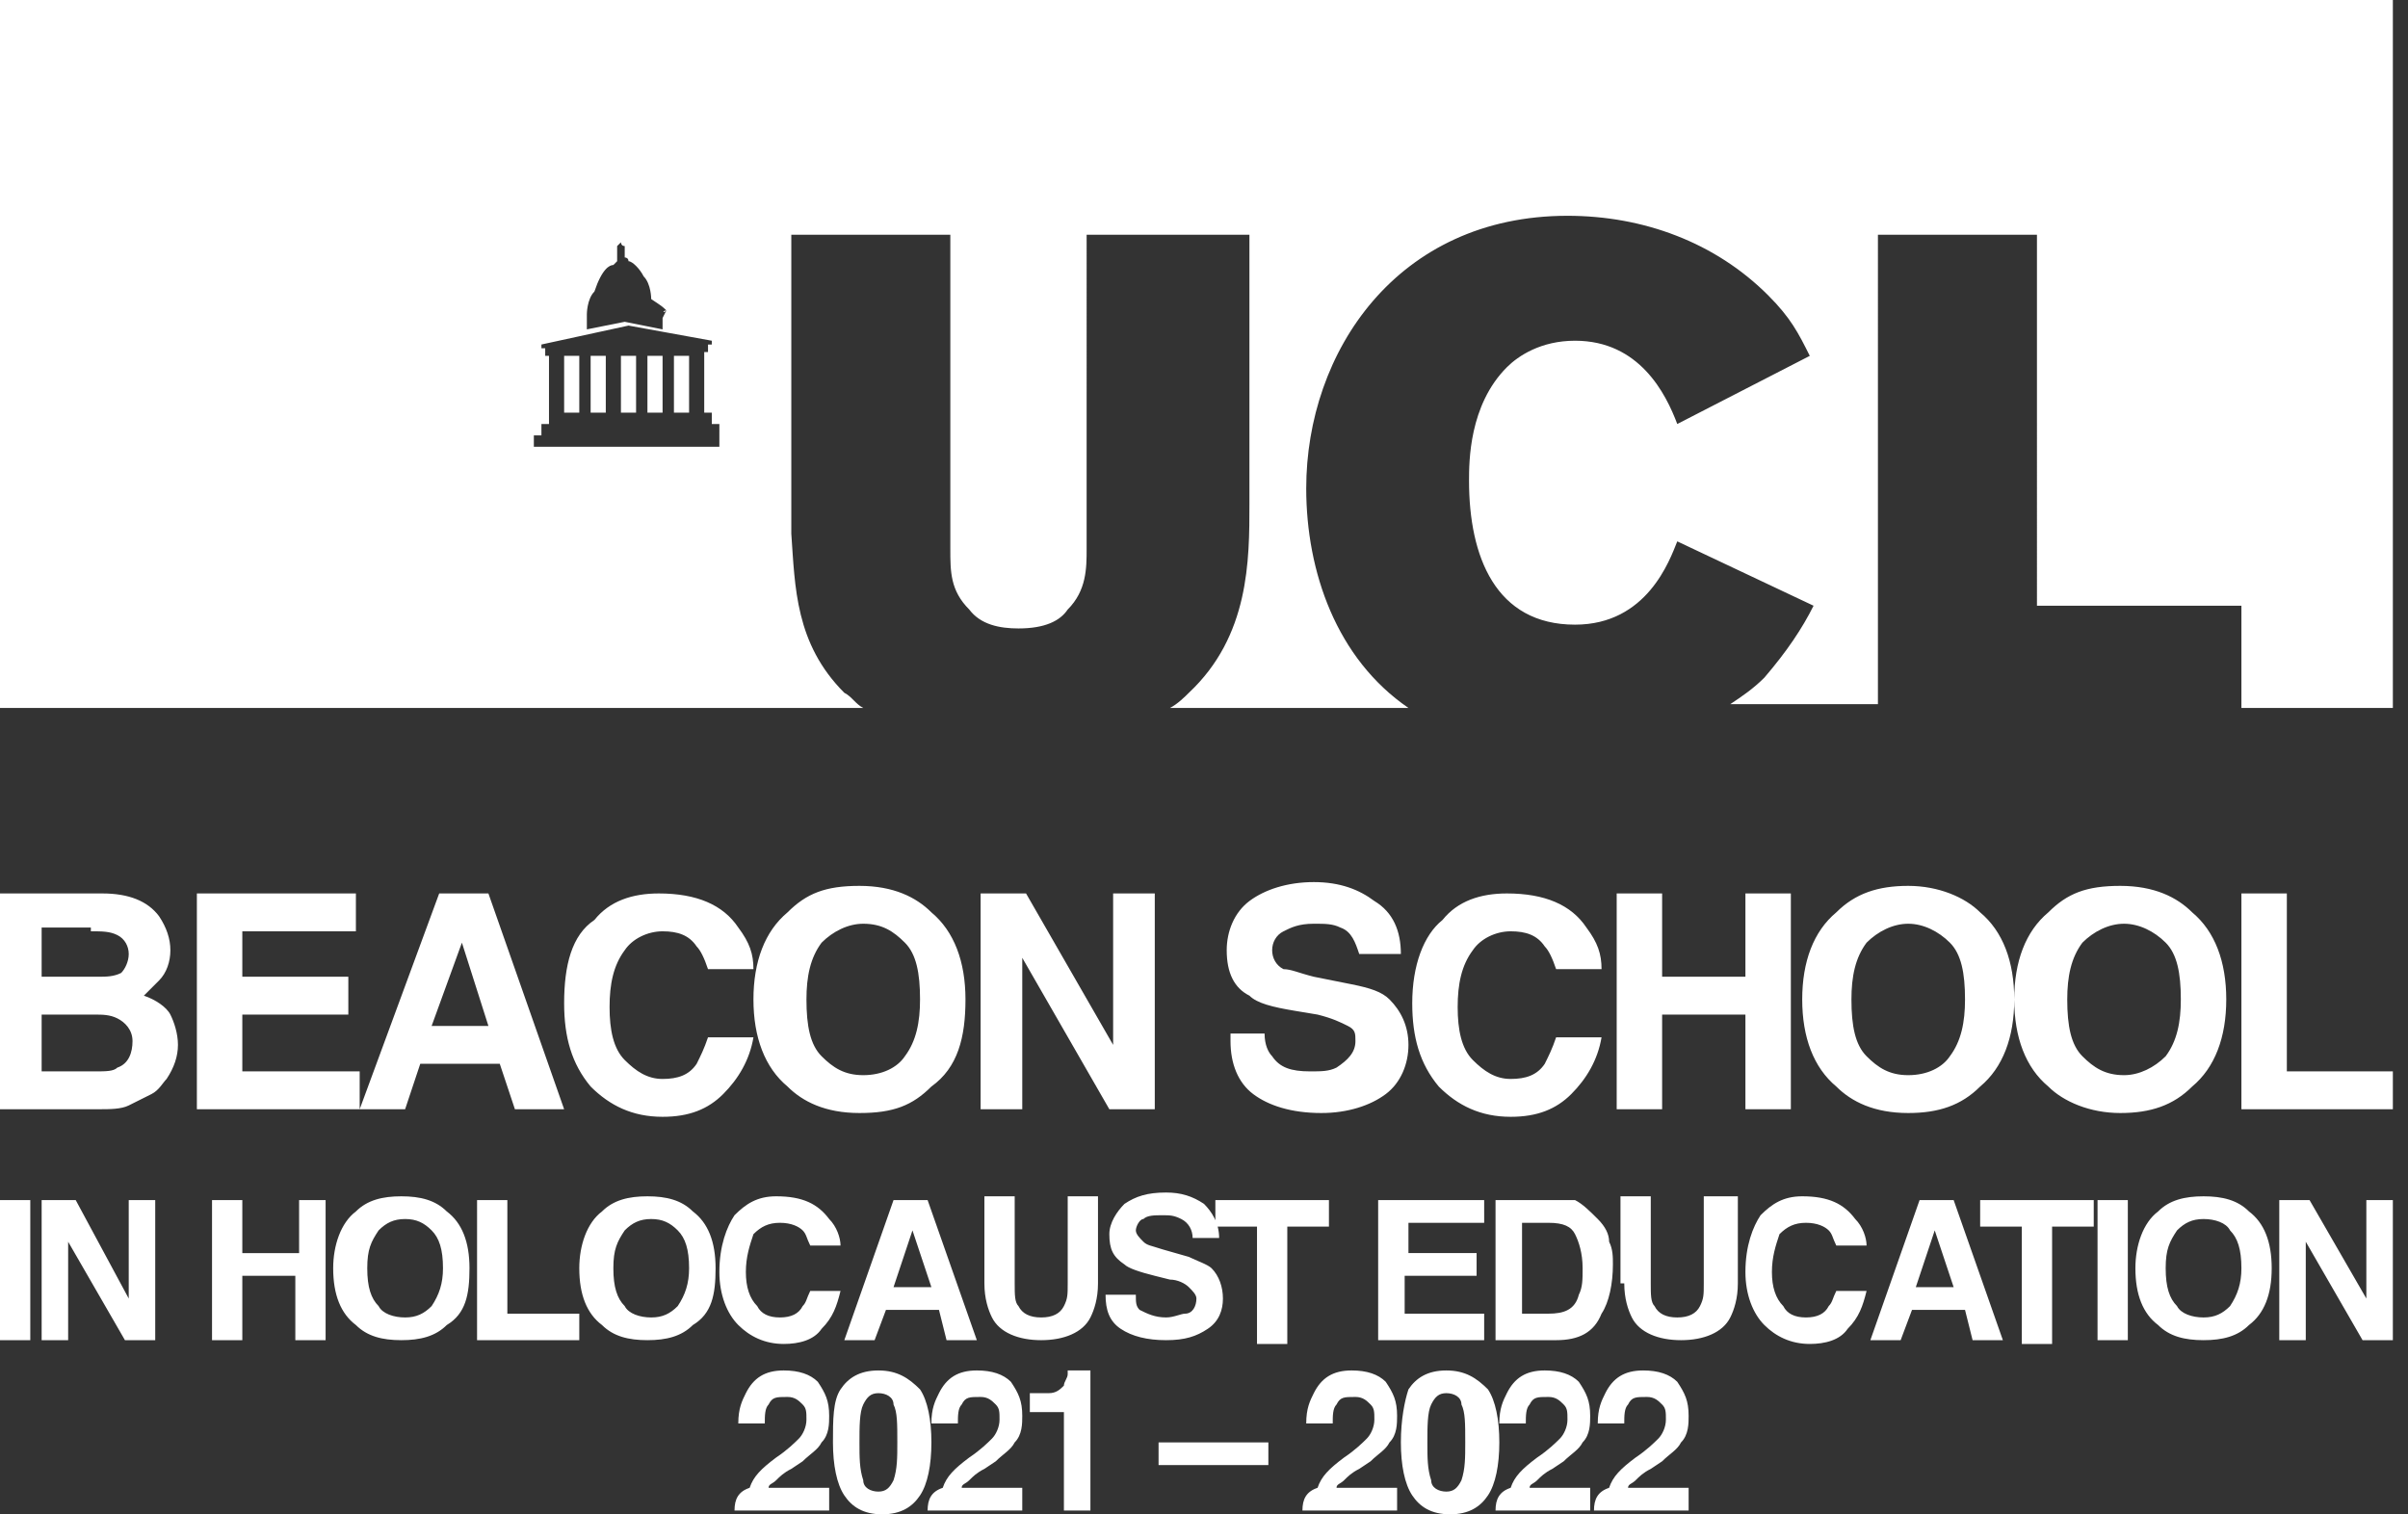
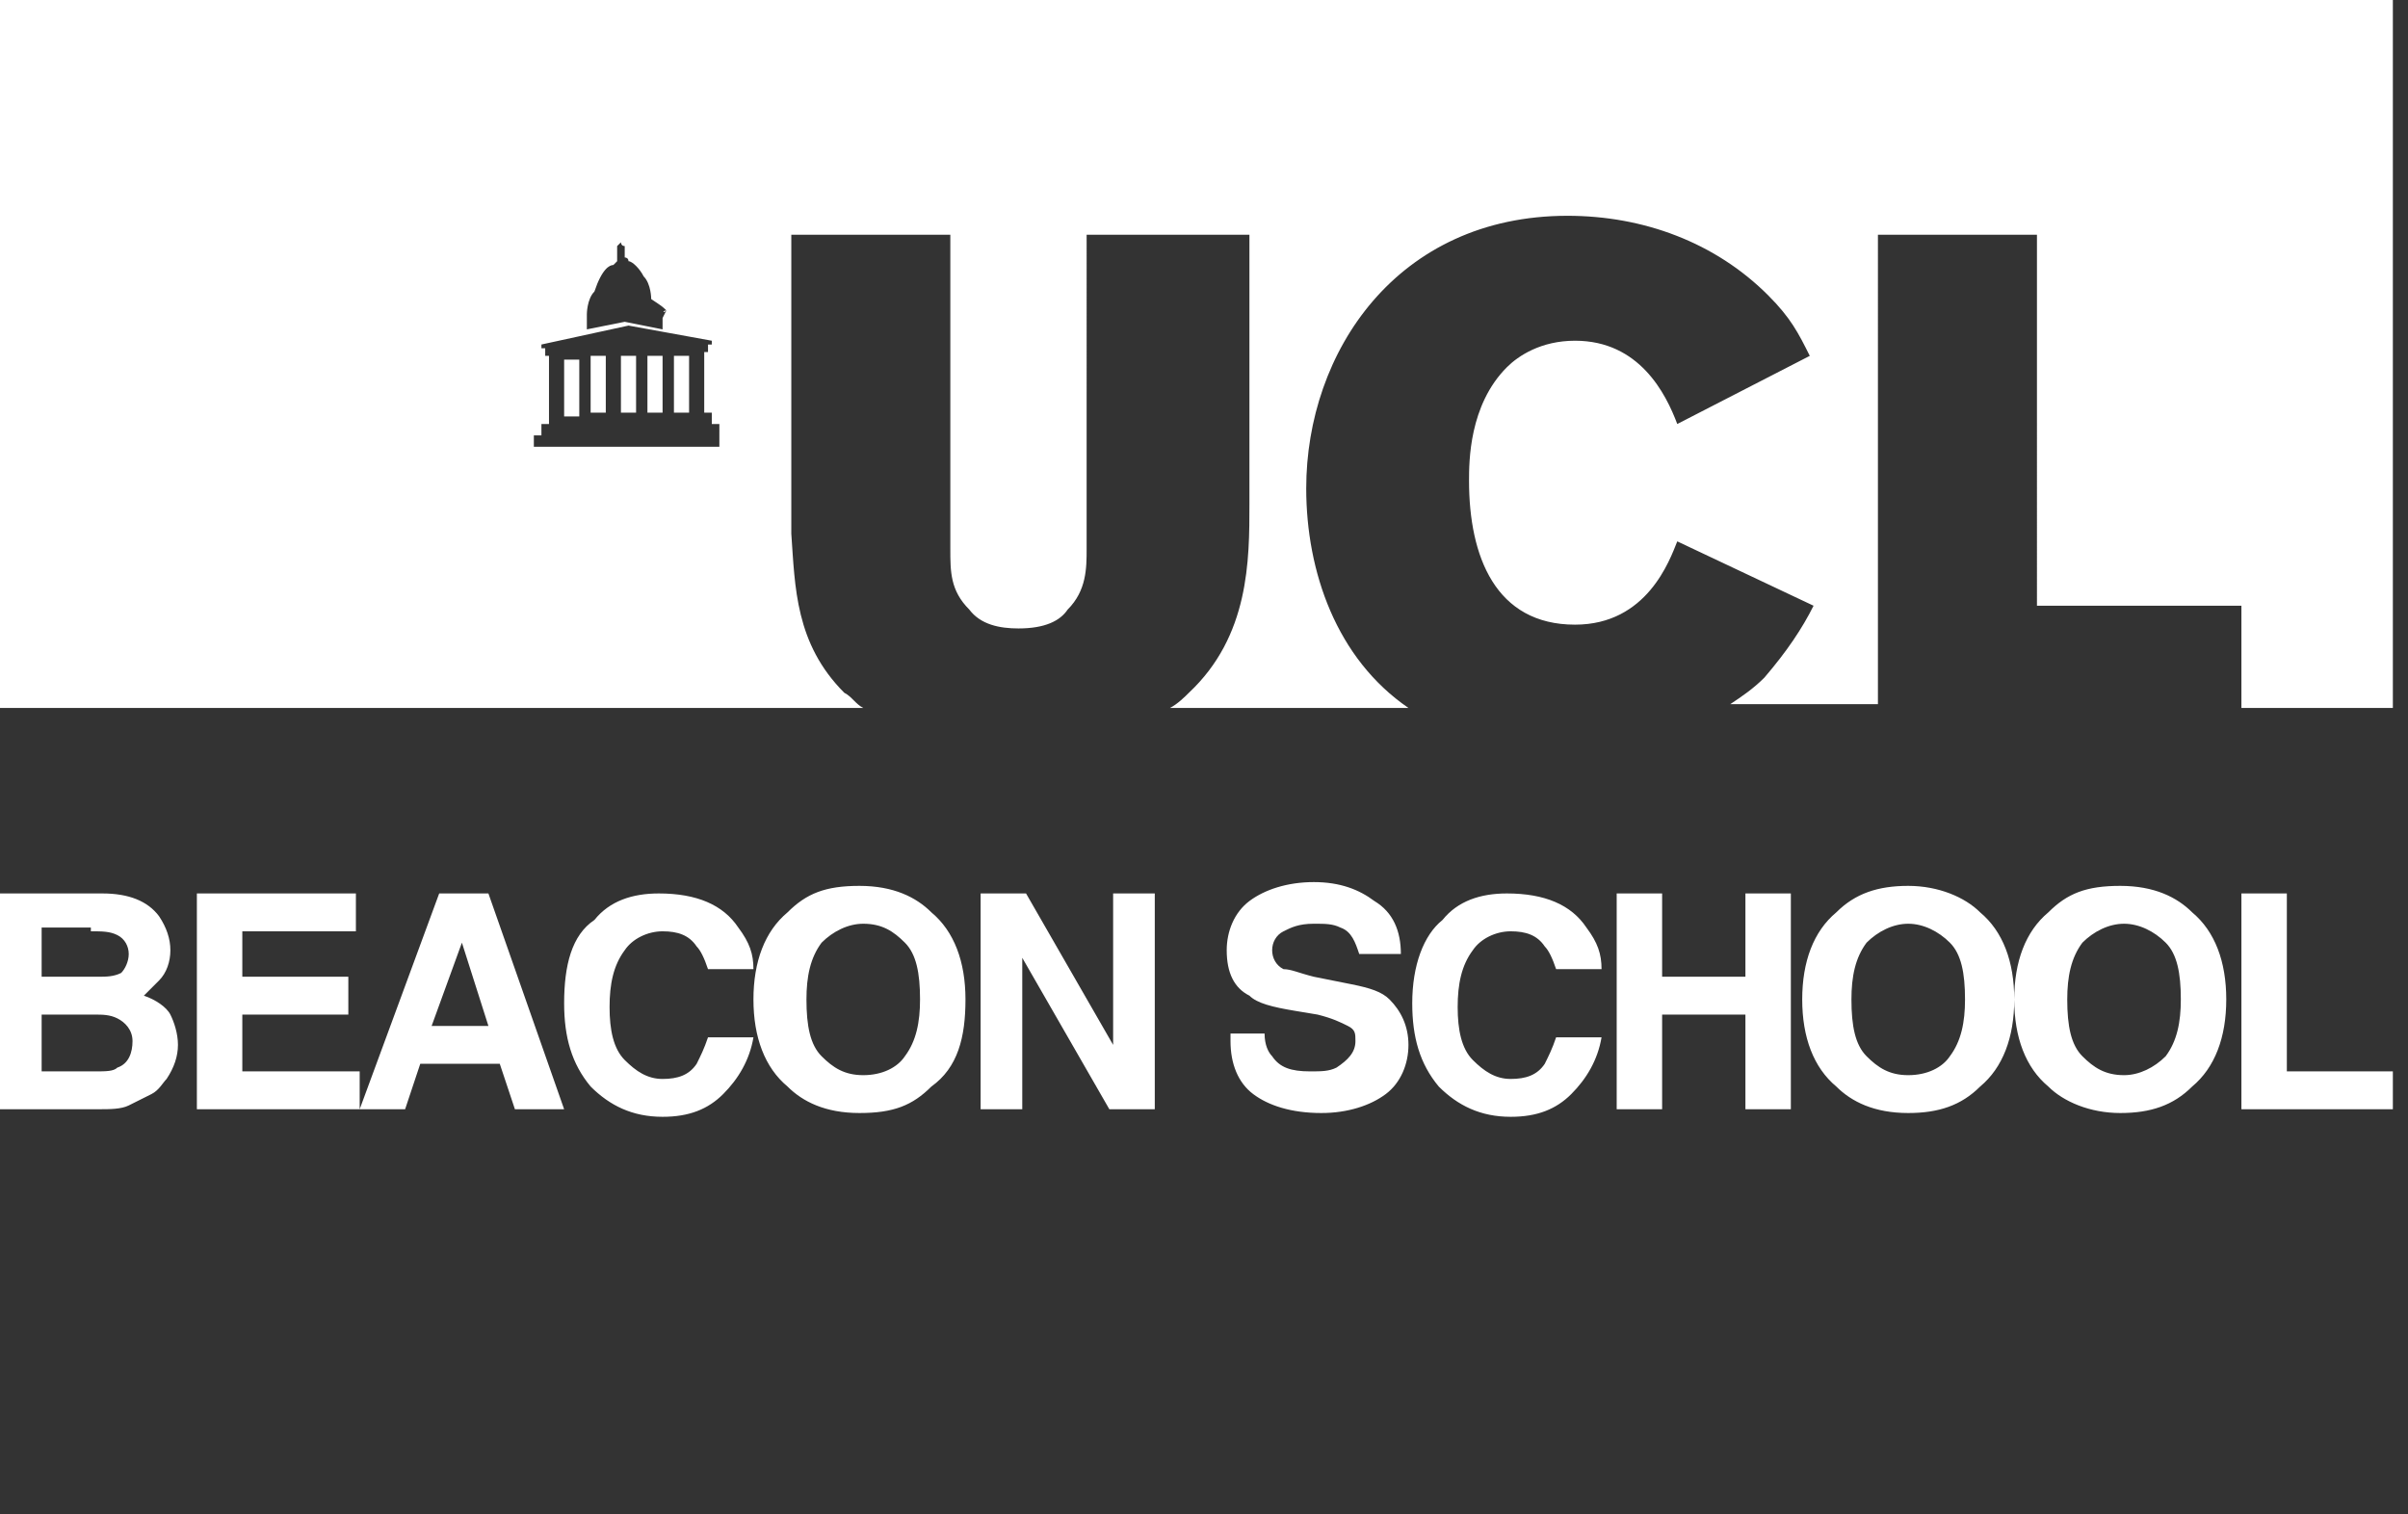
<svg xmlns="http://www.w3.org/2000/svg" xmlns:xlink="http://www.w3.org/1999/xlink" version="1.1" id="Layer_1" x="0px" y="0px" viewBox="0 0 63.6 40" style="enable-background:new 0 0 63.6 40;" xml:space="preserve">
  <rect x="0" y="0" width="63.6" height="40" fill="#333333" stroke="none" />
  <style type="text/css">
	.st0{clip-path:url(#SVGID_2_);fill:#FFFFFF;}
</style>
  <g>
    <defs>
      <rect id="SVGID_1_" width="63.2" height="40" />
    </defs>
    <clipPath id="SVGID_2_">
      <use xlink:href="#SVGID_1_" style="overflow:visible;" />
    </clipPath>
-     <path class="st0" d="M42.1,39.9h2.5v-0.6H43c0-0.1,0.1-0.1,0.2-0.2c0.1-0.1,0.2-0.2,0.4-0.3l0.3-0.2c0.2-0.2,0.4-0.3,0.5-0.5   c0.2-0.2,0.2-0.5,0.2-0.7c0-0.4-0.1-0.6-0.3-0.9c-0.2-0.2-0.5-0.3-0.9-0.3c-0.5,0-0.8,0.2-1,0.6c-0.1,0.2-0.2,0.4-0.2,0.8h0.7   c0-0.2,0-0.4,0.1-0.5c0.1-0.2,0.2-0.2,0.5-0.2c0.2,0,0.3,0.1,0.4,0.2c0.1,0.1,0.1,0.2,0.1,0.4c0,0.2-0.1,0.4-0.2,0.5   c-0.1,0.1-0.3,0.3-0.6,0.5c-0.4,0.3-0.6,0.5-0.7,0.8C42.2,39.4,42.1,39.6,42.1,39.9 M39.5,39.9h2.5v-0.6h-1.6   c0-0.1,0.1-0.1,0.2-0.2c0.1-0.1,0.2-0.2,0.4-0.3l0.3-0.2c0.2-0.2,0.4-0.3,0.5-0.5c0.2-0.2,0.2-0.5,0.2-0.7c0-0.4-0.1-0.6-0.3-0.9   c-0.2-0.2-0.5-0.3-0.9-0.3c-0.5,0-0.8,0.2-1,0.6c-0.1,0.2-0.2,0.4-0.2,0.8h0.7c0-0.2,0-0.4,0.1-0.5c0.1-0.2,0.2-0.2,0.5-0.2   c0.2,0,0.3,0.1,0.4,0.2c0.1,0.1,0.1,0.2,0.1,0.4c0,0.2-0.1,0.4-0.2,0.5c-0.1,0.1-0.3,0.3-0.6,0.5c-0.4,0.3-0.6,0.5-0.7,0.8   C39.6,39.4,39.5,39.6,39.5,39.9 M38.2,36.2c-0.5,0-0.8,0.2-1,0.5C37.1,37,37,37.5,37,38.1c0,0.6,0.1,1.1,0.3,1.4   c0.2,0.3,0.5,0.5,1,0.5c0.5,0,0.8-0.2,1-0.5c0.2-0.3,0.3-0.8,0.3-1.4c0-0.6-0.1-1.1-0.3-1.4C39,36.4,38.7,36.2,38.2,36.2    M37.7,38.1c0-0.4,0-0.8,0.1-1c0.1-0.2,0.2-0.3,0.4-0.3c0.2,0,0.4,0.1,0.4,0.3c0.1,0.2,0.1,0.5,0.1,1c0,0.4,0,0.7-0.1,1   c-0.1,0.2-0.2,0.3-0.4,0.3c-0.2,0-0.4-0.1-0.4-0.3C37.7,38.8,37.7,38.5,37.7,38.1 M34.4,39.9h2.5v-0.6h-1.6c0-0.1,0.1-0.1,0.2-0.2   c0.1-0.1,0.2-0.2,0.4-0.3l0.3-0.2c0.2-0.2,0.4-0.3,0.5-0.5c0.2-0.2,0.2-0.5,0.2-0.7c0-0.4-0.1-0.6-0.3-0.9   c-0.2-0.2-0.5-0.3-0.9-0.3c-0.5,0-0.8,0.2-1,0.6c-0.1,0.2-0.2,0.4-0.2,0.8h0.7c0-0.2,0-0.4,0.1-0.5c0.1-0.2,0.2-0.2,0.5-0.2   c0.2,0,0.3,0.1,0.4,0.2c0.1,0.1,0.1,0.2,0.1,0.4c0,0.2-0.1,0.4-0.2,0.5c-0.1,0.1-0.3,0.3-0.6,0.5c-0.4,0.3-0.6,0.5-0.7,0.8   C34.5,39.4,34.4,39.6,34.4,39.9 M30.6,38.7h2.9v-0.6h-2.9V38.7z M28.1,37.4v2.5h0.7v-3.7h-0.6c0,0,0,0.1,0,0.1   c0,0.1-0.1,0.2-0.1,0.3c-0.1,0.1-0.2,0.2-0.4,0.2c-0.1,0-0.3,0-0.5,0v0.5H28.1z M24.5,39.9H27v-0.6h-1.6c0-0.1,0.1-0.1,0.2-0.2   c0.1-0.1,0.2-0.2,0.4-0.3l0.3-0.2c0.2-0.2,0.4-0.3,0.5-0.5c0.2-0.2,0.2-0.5,0.2-0.7c0-0.4-0.1-0.6-0.3-0.9   c-0.2-0.2-0.5-0.3-0.9-0.3c-0.5,0-0.8,0.2-1,0.6c-0.1,0.2-0.2,0.4-0.2,0.8h0.7c0-0.2,0-0.4,0.1-0.5c0.1-0.2,0.2-0.2,0.5-0.2   c0.2,0,0.3,0.1,0.4,0.2c0.1,0.1,0.1,0.2,0.1,0.4c0,0.2-0.1,0.4-0.2,0.5c-0.1,0.1-0.3,0.3-0.6,0.5c-0.4,0.3-0.6,0.5-0.7,0.8   C24.6,39.4,24.5,39.6,24.5,39.9 M23.2,36.2c-0.5,0-0.8,0.2-1,0.5C22,37,22,37.5,22,38.1c0,0.6,0.1,1.1,0.3,1.4   c0.2,0.3,0.5,0.5,1,0.5c0.5,0,0.8-0.2,1-0.5c0.2-0.3,0.3-0.8,0.3-1.4c0-0.6-0.1-1.1-0.3-1.4C24,36.4,23.7,36.2,23.2,36.2    M22.7,38.1c0-0.4,0-0.8,0.1-1c0.1-0.2,0.2-0.3,0.4-0.3c0.2,0,0.4,0.1,0.4,0.3c0.1,0.2,0.1,0.5,0.1,1c0,0.4,0,0.7-0.1,1   c-0.1,0.2-0.2,0.3-0.4,0.3c-0.2,0-0.4-0.1-0.4-0.3C22.7,38.8,22.7,38.5,22.7,38.1 M19.4,39.9h2.5v-0.6h-1.6c0-0.1,0.1-0.1,0.2-0.2   c0.1-0.1,0.2-0.2,0.4-0.3l0.3-0.2c0.2-0.2,0.4-0.3,0.5-0.5c0.2-0.2,0.2-0.5,0.2-0.7c0-0.4-0.1-0.6-0.3-0.9   c-0.2-0.2-0.5-0.3-0.9-0.3c-0.5,0-0.8,0.2-1,0.6c-0.1,0.2-0.2,0.4-0.2,0.8h0.7c0-0.2,0-0.4,0.1-0.5c0.1-0.2,0.2-0.2,0.5-0.2   c0.2,0,0.3,0.1,0.4,0.2c0.1,0.1,0.1,0.2,0.1,0.4c0,0.2-0.1,0.4-0.2,0.5c-0.1,0.1-0.3,0.3-0.6,0.5c-0.4,0.3-0.6,0.5-0.7,0.8   C19.5,39.4,19.4,39.6,19.4,39.9" />
-     <path class="st0" d="M60.2,35.4h0.7v-2.6l1.5,2.6h0.8v-3.7h-0.7v2.6L61,31.7h-0.8V35.4z M60,33.5c0-0.7-0.2-1.2-0.6-1.5   c-0.3-0.3-0.7-0.4-1.2-0.4c-0.5,0-0.9,0.1-1.2,0.4c-0.4,0.3-0.6,0.9-0.6,1.5c0,0.7,0.2,1.2,0.6,1.5c0.3,0.3,0.7,0.4,1.2,0.4   c0.5,0,0.9-0.1,1.2-0.4C59.8,34.7,60,34.2,60,33.5 M58.2,34.8c-0.3,0-0.6-0.1-0.7-0.3c-0.2-0.2-0.3-0.5-0.3-1s0.1-0.7,0.3-1   c0.2-0.2,0.4-0.3,0.7-0.3c0.3,0,0.6,0.1,0.7,0.3c0.2,0.2,0.3,0.5,0.3,1c0,0.4-0.1,0.7-0.3,1C58.7,34.7,58.5,34.8,58.2,34.8    M56.2,31.7h-0.8v3.7h0.8V31.7z M52.3,31.7v0.7h1.1v3.1h0.8v-3.1h1.1v-0.7H52.3z M49.4,35.4h0.8l0.3-0.8h1.4l0.2,0.8h0.8l-1.3-3.7   h-0.9L49.4,35.4z M51.1,32.5l0.5,1.5h-1L51.1,32.5z M46.1,33.6c0,0.6,0.2,1.1,0.5,1.4c0.3,0.3,0.7,0.5,1.2,0.5c0.4,0,0.8-0.1,1-0.4   c0.3-0.3,0.4-0.6,0.5-1h-0.8c-0.1,0.2-0.1,0.3-0.2,0.4c-0.1,0.2-0.3,0.3-0.6,0.3c-0.3,0-0.5-0.1-0.6-0.3c-0.2-0.2-0.3-0.5-0.3-0.9   c0-0.4,0.1-0.7,0.2-1c0.2-0.2,0.4-0.3,0.7-0.3c0.3,0,0.5,0.1,0.6,0.2c0.1,0.1,0.1,0.2,0.2,0.4h0.8c0-0.2-0.1-0.5-0.3-0.7   c-0.3-0.4-0.7-0.6-1.4-0.6c-0.5,0-0.8,0.2-1.1,0.5C46.3,32.4,46.1,32.9,46.1,33.6 M42.9,33.9c0,0.4,0.1,0.7,0.2,0.9   c0.2,0.4,0.7,0.6,1.3,0.6c0.6,0,1.1-0.2,1.3-0.6c0.1-0.2,0.2-0.5,0.2-0.9v-2.3H45v2.3c0,0.3,0,0.4-0.1,0.6   c-0.1,0.2-0.3,0.3-0.6,0.3c-0.3,0-0.5-0.1-0.6-0.3c-0.1-0.1-0.1-0.3-0.1-0.6v-2.3h-0.8V33.9z M41.1,31.7h-1.6v3.7h1.6   c0.6,0,1-0.2,1.2-0.7c0.2-0.3,0.3-0.8,0.3-1.3c0-0.2,0-0.4-0.1-0.6c0-0.2-0.1-0.4-0.3-0.6c-0.2-0.2-0.4-0.4-0.6-0.5   C41.5,31.7,41.3,31.7,41.1,31.7 M40.9,32.3c0.4,0,0.6,0.1,0.7,0.3c0.1,0.2,0.2,0.5,0.2,0.9c0,0.3,0,0.5-0.1,0.7   c-0.1,0.4-0.4,0.5-0.8,0.5h-0.7v-2.4H40.9z M39.1,31.7h-2.7v3.7h2.8v-0.7h-2.1v-1H39v-0.6h-1.8v-0.8h2V31.7z M32.1,31.7v0.7h1.1   v3.1H34v-3.1h1.1v-0.7H32.1z M29.2,34.2c0,0.4,0.1,0.7,0.4,0.9c0.3,0.2,0.7,0.3,1.2,0.3c0.5,0,0.8-0.1,1.1-0.3   c0.3-0.2,0.4-0.5,0.4-0.8c0-0.3-0.1-0.6-0.3-0.8c-0.1-0.1-0.4-0.2-0.6-0.3l-0.7-0.2c-0.3-0.1-0.4-0.1-0.5-0.2   c-0.1-0.1-0.2-0.2-0.2-0.3c0-0.1,0.1-0.3,0.2-0.3c0.1-0.1,0.3-0.1,0.5-0.1c0.2,0,0.3,0,0.5,0.1c0.2,0.1,0.3,0.3,0.3,0.5h0.7   c0-0.4-0.2-0.7-0.4-0.9c-0.3-0.2-0.6-0.3-1-0.3c-0.5,0-0.8,0.1-1.1,0.3c-0.2,0.2-0.4,0.5-0.4,0.8c0,0.4,0.1,0.6,0.4,0.8   c0.1,0.1,0.4,0.2,0.8,0.3l0.4,0.1c0.2,0,0.4,0.1,0.5,0.2c0.1,0.1,0.2,0.2,0.2,0.3c0,0.2-0.1,0.4-0.3,0.4c-0.1,0-0.3,0.1-0.5,0.1   c-0.3,0-0.5-0.1-0.7-0.2c-0.1-0.1-0.1-0.2-0.1-0.4H29.2z M26,33.9c0,0.4,0.1,0.7,0.2,0.9c0.2,0.4,0.7,0.6,1.3,0.6   c0.6,0,1.1-0.2,1.3-0.6c0.1-0.2,0.2-0.5,0.2-0.9v-2.3h-0.8v2.3c0,0.3,0,0.4-0.1,0.6c-0.1,0.2-0.3,0.3-0.6,0.3   c-0.3,0-0.5-0.1-0.6-0.3c-0.1-0.1-0.1-0.3-0.1-0.6v-2.3H26V33.9z M22.3,35.4h0.8l0.3-0.8h1.4l0.2,0.8h0.8l-1.3-3.7h-0.9L22.3,35.4z    M24.1,32.5l0.5,1.5h-1L24.1,32.5z M19,33.6c0,0.6,0.2,1.1,0.5,1.4c0.3,0.3,0.7,0.5,1.2,0.5c0.4,0,0.8-0.1,1-0.4   c0.3-0.3,0.4-0.6,0.5-1h-0.8c-0.1,0.2-0.1,0.3-0.2,0.4c-0.1,0.2-0.3,0.3-0.6,0.3c-0.3,0-0.5-0.1-0.6-0.3c-0.2-0.2-0.3-0.5-0.3-0.9   c0-0.4,0.1-0.7,0.2-1c0.2-0.2,0.4-0.3,0.7-0.3c0.3,0,0.5,0.1,0.6,0.2c0.1,0.1,0.1,0.2,0.2,0.4h0.8c0-0.2-0.1-0.5-0.3-0.7   c-0.3-0.4-0.7-0.6-1.4-0.6c-0.5,0-0.8,0.2-1.1,0.5C19.2,32.4,19,32.9,19,33.6 M18.9,33.5c0-0.7-0.2-1.2-0.6-1.5   c-0.3-0.3-0.7-0.4-1.2-0.4c-0.5,0-0.9,0.1-1.2,0.4c-0.4,0.3-0.6,0.9-0.6,1.5c0,0.7,0.2,1.2,0.6,1.5c0.3,0.3,0.7,0.4,1.2,0.4   c0.5,0,0.9-0.1,1.2-0.4C18.8,34.7,18.9,34.2,18.9,33.5 M17.2,34.8c-0.3,0-0.6-0.1-0.7-0.3c-0.2-0.2-0.3-0.5-0.3-1s0.1-0.7,0.3-1   c0.2-0.2,0.4-0.3,0.7-0.3c0.3,0,0.5,0.1,0.7,0.3c0.2,0.2,0.3,0.5,0.3,1c0,0.4-0.1,0.7-0.3,1C17.7,34.7,17.5,34.8,17.2,34.8    M12.7,35.4h2.6v-0.7h-1.9v-3h-0.8V35.4z M12.4,33.5c0-0.7-0.2-1.2-0.6-1.5c-0.3-0.3-0.7-0.4-1.2-0.4c-0.5,0-0.9,0.1-1.2,0.4   c-0.4,0.3-0.6,0.9-0.6,1.5c0,0.7,0.2,1.2,0.6,1.5c0.3,0.3,0.7,0.4,1.2,0.4c0.5,0,0.9-0.1,1.2-0.4C12.3,34.7,12.4,34.2,12.4,33.5    M10.7,34.8c-0.3,0-0.6-0.1-0.7-0.3c-0.2-0.2-0.3-0.5-0.3-1s0.1-0.7,0.3-1c0.2-0.2,0.4-0.3,0.7-0.3s0.5,0.1,0.7,0.3   c0.2,0.2,0.3,0.5,0.3,1c0,0.4-0.1,0.7-0.3,1C11.2,34.7,11,34.8,10.7,34.8 M6.4,35.4v-1.7h1.4v1.7h0.8v-3.7H7.9v1.4H6.4v-1.4H5.6   v3.7H6.4z M1.1,35.4h0.7v-2.6l1.5,2.6h0.8v-3.7H3.4v2.6L2,31.7H1.1V35.4z M0.8,31.7H0v3.7h0.8V31.7z" />
    <path class="st0" d="M59.2,29.3h4v-1h-2.8v-4.7h-1.2V29.3z M58.8,26.4c0-1-0.3-1.8-0.9-2.3c-0.4-0.4-1-0.7-1.9-0.7   s-1.4,0.2-1.9,0.7c-0.6,0.5-0.9,1.3-0.9,2.3c0,1,0.3,1.8,0.9,2.3c0.4,0.4,1.1,0.7,1.9,0.7s1.4-0.2,1.9-0.7   C58.5,28.2,58.8,27.4,58.8,26.4 M56.1,28.4c-0.5,0-0.8-0.2-1.1-0.5c-0.3-0.3-0.4-0.8-0.4-1.5c0-0.6,0.1-1.1,0.4-1.5   c0.3-0.3,0.7-0.5,1.1-0.5s0.8,0.2,1.1,0.5c0.3,0.3,0.4,0.8,0.4,1.5c0,0.6-0.1,1.1-0.4,1.5C56.9,28.2,56.5,28.4,56.1,28.4    M53.2,26.4c0-1-0.3-1.8-0.9-2.3c-0.4-0.4-1.1-0.7-1.9-0.7c-0.8,0-1.4,0.2-1.9,0.7c-0.6,0.5-0.9,1.3-0.9,2.3c0,1,0.3,1.8,0.9,2.3   c0.4,0.4,1,0.7,1.9,0.7c0.8,0,1.4-0.2,1.9-0.7C52.9,28.2,53.2,27.4,53.2,26.4 M50.4,28.4c-0.5,0-0.8-0.2-1.1-0.5   c-0.3-0.3-0.4-0.8-0.4-1.5c0-0.6,0.1-1.1,0.4-1.5c0.3-0.3,0.7-0.5,1.1-0.5s0.8,0.2,1.1,0.5c0.3,0.3,0.4,0.8,0.4,1.5   c0,0.6-0.1,1.1-0.4,1.5C51.3,28.2,50.9,28.4,50.4,28.4 M43.9,29.3v-2.5h2.2v2.5h1.2v-5.7h-1.2v2.2h-2.2v-2.2h-1.2v5.7H43.9z    M37.3,26.5c0,0.9,0.2,1.6,0.7,2.2c0.5,0.5,1.1,0.8,1.9,0.8c0.7,0,1.2-0.2,1.6-0.6c0.4-0.4,0.7-0.9,0.8-1.5h-1.2   c-0.1,0.3-0.2,0.5-0.3,0.7c-0.2,0.3-0.5,0.4-0.9,0.4c-0.4,0-0.7-0.2-1-0.5c-0.3-0.3-0.4-0.8-0.4-1.4c0-0.6,0.1-1.1,0.4-1.5   c0.2-0.3,0.6-0.5,1-0.5c0.4,0,0.7,0.1,0.9,0.4c0.1,0.1,0.2,0.3,0.3,0.6h1.2c0-0.4-0.1-0.7-0.4-1.1c-0.4-0.6-1.1-0.9-2.1-0.9   c-0.7,0-1.3,0.2-1.7,0.7C37.6,24.7,37.3,25.5,37.3,26.5 M32.5,27.5c0,0.6,0.2,1.1,0.6,1.4c0.4,0.3,1,0.5,1.8,0.5   c0.7,0,1.3-0.2,1.7-0.5c0.4-0.3,0.6-0.8,0.6-1.3c0-0.5-0.2-0.9-0.5-1.2c-0.2-0.2-0.5-0.3-1-0.4l-1-0.2c-0.4-0.1-0.6-0.2-0.8-0.2   c-0.2-0.1-0.3-0.3-0.3-0.5c0-0.2,0.1-0.4,0.3-0.5c0.2-0.1,0.4-0.2,0.8-0.2c0.3,0,0.5,0,0.7,0.1c0.3,0.1,0.4,0.4,0.5,0.7h1.1   c0-0.6-0.2-1.1-0.7-1.4c-0.4-0.3-0.9-0.5-1.6-0.5c-0.7,0-1.3,0.2-1.7,0.5c-0.4,0.3-0.6,0.8-0.6,1.3c0,0.6,0.2,1,0.6,1.2   c0.2,0.2,0.6,0.3,1.2,0.4l0.6,0.1c0.4,0.1,0.6,0.2,0.8,0.3c0.2,0.1,0.2,0.2,0.2,0.4c0,0.3-0.2,0.5-0.5,0.7   c-0.2,0.1-0.4,0.1-0.7,0.1c-0.5,0-0.8-0.1-1-0.4c-0.1-0.1-0.2-0.3-0.2-0.6H32.5z M25.9,29.3H27v-4l2.3,4h1.2v-5.7h-1.1v4l-2.3-4   h-1.2V29.3z M25.5,26.4c0-1-0.3-1.8-0.9-2.3c-0.4-0.4-1-0.7-1.9-0.7s-1.4,0.2-1.9,0.7c-0.6,0.5-0.9,1.3-0.9,2.3   c0,1,0.3,1.8,0.9,2.3c0.4,0.4,1,0.7,1.9,0.7s1.4-0.2,1.9-0.7C25.3,28.2,25.5,27.4,25.5,26.4 M22.8,28.4c-0.5,0-0.8-0.2-1.1-0.5   c-0.3-0.3-0.4-0.8-0.4-1.5c0-0.6,0.1-1.1,0.4-1.5c0.3-0.3,0.7-0.5,1.1-0.5c0.5,0,0.8,0.2,1.1,0.5c0.3,0.3,0.4,0.8,0.4,1.5   c0,0.6-0.1,1.1-0.4,1.5C23.7,28.2,23.3,28.4,22.8,28.4 M14.9,26.5c0,0.9,0.2,1.6,0.7,2.2c0.5,0.5,1.1,0.8,1.9,0.8   c0.7,0,1.2-0.2,1.6-0.6c0.4-0.4,0.7-0.9,0.8-1.5h-1.2c-0.1,0.3-0.2,0.5-0.3,0.7c-0.2,0.3-0.5,0.4-0.9,0.4c-0.4,0-0.7-0.2-1-0.5   c-0.3-0.3-0.4-0.8-0.4-1.4c0-0.6,0.1-1.1,0.4-1.5c0.2-0.3,0.6-0.5,1-0.5c0.4,0,0.7,0.1,0.9,0.4c0.1,0.1,0.2,0.3,0.3,0.6h1.2   c0-0.4-0.1-0.7-0.4-1.1c-0.4-0.6-1.1-0.9-2.1-0.9c-0.7,0-1.3,0.2-1.7,0.7C15.1,24.7,14.9,25.5,14.9,26.5 M9.5,29.3h1.2l0.4-1.2h2.1   l0.4,1.2h1.3l-2-5.7h-1.3L9.5,29.3z M12.2,24.9l0.7,2.2h-1.5L12.2,24.9z M9.4,23.6H5.2v5.7h4.3v-1H6.4v-1.5h2.8v-1H6.4v-1.2h3V23.6   z M2.7,23.6H0v5.7h2.6c0.3,0,0.6,0,0.8-0.1S3.8,29,4,28.9c0.2-0.1,0.3-0.3,0.4-0.4c0.2-0.3,0.3-0.6,0.3-0.9c0-0.3-0.1-0.6-0.2-0.8   c-0.1-0.2-0.4-0.4-0.7-0.5C4,26.1,4.1,26,4.2,25.9c0.2-0.2,0.3-0.5,0.3-0.8c0-0.3-0.1-0.6-0.3-0.9C3.9,23.8,3.4,23.6,2.7,23.6    M2.5,26.8c0.2,0,0.4,0,0.6,0.1c0.2,0.1,0.4,0.3,0.4,0.6c0,0.3-0.1,0.6-0.4,0.7c-0.1,0.1-0.3,0.1-0.6,0.1H1.1v-1.5H2.5z M2.4,24.6   c0.3,0,0.5,0,0.7,0.1c0.2,0.1,0.3,0.3,0.3,0.5c0,0.2-0.1,0.4-0.2,0.5c-0.2,0.1-0.4,0.1-0.6,0.1H1.1v-1.3H2.4z" />
-     <path class="st0" d="M15.3,9.6C15.3,9.6,15.3,9.6,15.3,9.6C15.2,9.5,15.2,9.5,15.3,9.6c0-0.1,0-0.1,0-0.1h0c0,0,0,0,0,0V9.4h-0.4   v0.1c0,0,0,0,0,0h0c0,0,0,0,0,0c0,0,0,0.1,0,0.1c0,0,0,0,0,0h0c0,0,0,0,0,0c0,0,0,0,0,0v0c0,0,0,0,0,0h0c0,0,0,0,0,0v0v1.3   c0,0,0,0,0,0c0,0,0,0,0,0v0c0,0,0,0,0,0c0,0,0,0,0,0h0c0,0,0,0,0,0v0h0.4v0c0,0,0,0,0,0h0c0,0,0,0,0,0c0,0,0,0,0,0v0c0,0,0,0,0,0   c0,0,0,0,0,0V9.6L15.3,9.6C15.3,9.6,15.3,9.6,15.3,9.6L15.3,9.6C15.3,9.6,15.3,9.6,15.3,9.6L15.3,9.6C15.3,9.6,15.3,9.6,15.3,9.6   C15.3,9.6,15.3,9.6,15.3,9.6L15.3,9.6z M16,9.6C16,9.6,16,9.6,16,9.6C16,9.5,16,9.5,16,9.6c0-0.1,0-0.1,0-0.1h0c0,0,0,0,0,0V9.4   h-0.4v0.1c0,0,0,0,0,0h0c0,0,0,0,0,0c0,0,0,0.1,0,0.1c0,0,0,0,0,0h0c0,0,0,0,0,0c0,0,0,0,0,0v0c0,0,0,0,0,0h0c0,0,0,0,0,0   c0,0,0,0,0,0v1.3c0,0,0,0,0,0c0,0,0,0,0,0v0c0,0,0,0,0,0c0,0,0,0,0,0h0c0,0,0,0,0,0v0H16v0c0,0,0,0,0,0h0c0,0,0,0,0,0c0,0,0,0,0,0   v0c0,0,0,0,0,0c0,0,0,0,0,0L16,9.6C16,9.7,16,9.7,16,9.6C16,9.6,16,9.6,16,9.6L16,9.6C16,9.6,16,9.6,16,9.6L16,9.6   C16,9.6,16,9.6,16,9.6C16,9.6,16,9.6,16,9.6L16,9.6z M16.8,9.6C16.8,9.6,16.8,9.6,16.8,9.6C16.7,9.5,16.7,9.5,16.8,9.6   c0-0.1,0-0.1,0-0.1h0c0,0,0,0,0,0V9.4h-0.4v0.1c0,0,0,0,0,0h0c0,0,0,0,0,0c0,0,0,0.1,0,0.1c0,0,0,0,0,0h0c0,0,0,0,0,0c0,0,0,0,0,0   v0c0,0,0,0,0,0h0c0,0,0,0,0,0v0v1.3c0,0,0,0,0,0c0,0,0,0,0,0v0c0,0,0,0,0,0c0,0,0,0,0,0h0c0,0,0,0,0,0v0h0.4v0c0,0,0,0,0,0h0   c0,0,0,0,0,0c0,0,0,0,0,0v0c0,0,0,0,0,0c0,0,0,0,0,0V9.6L16.8,9.6C16.8,9.6,16.8,9.6,16.8,9.6L16.8,9.6C16.7,9.6,16.7,9.6,16.8,9.6   L16.8,9.6C16.7,9.6,16.7,9.6,16.8,9.6C16.7,9.6,16.7,9.6,16.8,9.6L16.8,9.6z M17.5,9.6C17.5,9.6,17.5,9.6,17.5,9.6   C17.5,9.5,17.5,9.5,17.5,9.6c0-0.1,0-0.1,0-0.1h0c0,0,0,0,0,0V9.4h-0.4v0.1c0,0,0,0,0,0h0c0,0,0,0,0,0c0,0,0,0.1,0,0.1c0,0,0,0,0,0   h0c0,0,0,0,0,0c0,0,0,0,0,0v0c0,0,0,0,0,0h0c0,0,0,0,0,0v0v1.3c0,0,0,0,0,0c0,0,0,0,0,0v0c0,0,0,0,0,0c0,0,0,0,0,0h0c0,0,0,0,0,0v0   h0.4v0c0,0,0,0,0,0h0c0,0,0,0,0,0c0,0,0,0,0,0v0c0,0,0,0,0,0c0,0,0,0,0,0V9.6C17.5,9.7,17.5,9.7,17.5,9.6   C17.5,9.6,17.5,9.6,17.5,9.6L17.5,9.6C17.5,9.6,17.5,9.6,17.5,9.6L17.5,9.6C17.5,9.6,17.5,9.6,17.5,9.6C17.5,9.6,17.5,9.6,17.5,9.6   L17.5,9.6z M18.2,11L18.2,11C18.2,11,18.2,11,18.2,11L18.2,11C18.2,11,18.2,11,18.2,11C18.2,11,18.2,11,18.2,11L18.2,11   C18.2,10.9,18.2,10.9,18.2,11C18.2,10.9,18.2,10.9,18.2,11l0-1.4v0c0,0,0,0,0,0h0c0,0,0,0,0,0v0c0,0,0,0,0,0c0,0,0,0,0,0h0   c0,0,0,0,0,0c0,0,0-0.1,0-0.1c0,0,0,0,0,0h0c0,0,0,0,0,0V9.4h-0.4v0.1c0,0,0,0,0,0h0c0,0,0,0,0,0c0,0,0,0.1,0,0.1c0,0,0,0,0,0h0   c0,0,0,0,0,0c0,0,0,0,0,0v0c0,0,0,0,0,0h0c0,0,0,0,0,0v0v1.3c0,0,0,0,0,0c0,0,0,0,0,0v0c0,0,0,0,0,0c0,0,0,0,0,0h0c0,0,0,0,0,0v0   H18.2z M18.9,11.8h-4.8v-0.3h0.2v-0.3h0.2V11v0v0c0,0,0,0,0,0h0c0,0,0,0,0,0c0,0,0,0,0,0v0c0,0,0,0,0,0c0,0,0,0,0,0V9.7v0   c0,0,0,0,0,0h0c0,0,0,0,0,0v0c0,0,0,0,0,0c0,0,0,0,0,0h0c0,0,0,0,0,0c0,0,0-0.1,0-0.1c0,0,0,0,0,0h0c0,0,0,0,0,0V9.4h0h-0.1   c0,0,0,0,0,0l0-0.2c0,0-0.1,0-0.1,0l0,0l0,0l0-0.1c0,0,0,0,0,0c0,0,2.3-0.5,2.3-0.5S18.8,9,18.8,9c0,0,0,0,0,0l0,0.1l0,0l0,0   c0,0,0,0-0.1,0l0,0.2c0,0,0,0,0,0h-0.1h0v0.1c0,0,0,0,0,0h0c0,0,0,0,0,0c0,0,0,0.1,0,0.1c0,0,0,0,0,0h0c0,0,0,0,0,0c0,0,0,0,0,0v0   c0,0,0,0,0,0h0c0,0,0,0,0,0v0v1.3c0,0,0,0,0,0c0,0,0,0,0,0v0c0,0,0,0,0,0c0,0,0,0,0,0h0c0,0,0,0,0,0v0v0v0.1h0.2v0.3h0.2V11.8z    M17.6,8.2C17.6,8.2,17.6,8.2,17.6,8.2C17.6,8.2,17.5,8.2,17.6,8.2C17.5,8.2,17.5,8.3,17.6,8.2l-0.1,0.2c0,0,0,0,0,0.1c0,0,0,0,0,0   v0.2l-1-0.2h0l-1,0.2V8.5c0,0,0,0,0,0c0,0,0,0,0-0.1V8.3c0,0,0,0,0,0c0,0,0,0,0,0c0,0,0,0,0,0c0,0,0,0,0,0c0,0,0,0,0,0h0   c0,0,0,0,0,0s0,0,0,0s0,0,0,0h0c0,0,0,0,0,0v0c0,0,0,0,0,0c0,0,0,0,0,0c0,0,0,0,0,0c0,0,0-0.4,0.2-0.6C15.9,7.1,16.1,7,16.2,7   c0,0,0.1-0.1,0.1-0.1c0,0,0,0,0,0v0c0,0,0,0,0,0c0,0,0,0,0,0v0c0,0,0,0,0,0c0,0,0,0,0,0c0,0,0,0,0,0v0c0,0,0,0,0,0V6.5c0,0,0,0,0,0   c0,0,0,0,0,0c0,0,0,0,0,0v0c0,0,0,0,0,0h0c0,0,0,0,0,0c0,0,0,0,0,0h0c0,0,0,0,0,0v0c0,0,0,0,0,0h0c0,0,0,0,0,0c0,0,0.1-0.1,0.1-0.1   c0,0,0,0,0,0c0,0,0,0,0,0c0,0,0,0,0,0c0,0,0,0,0,0c0,0,0,0,0,0c0,0,0,0,0,0h0c0,0,0,0,0,0c0,0,0,0,0,0c0,0,0,0,0,0c0,0,0,0,0,0   c0,0,0,0,0,0c0,0,0,0,0,0c0,0,0,0.1,0.1,0.1c0,0,0,0,0,0h0c0,0,0,0,0,0v0c0,0,0,0,0,0h0c0,0,0,0,0,0c0,0,0,0,0,0h0c0,0,0,0,0,0v0   c0,0,0,0,0,0c0,0,0,0,0,0c0,0,0,0,0,0v0.3c0,0,0,0,0,0v0c0,0,0,0,0,0c0,0,0,0,0,0c0,0,0,0,0,0v0c0,0,0,0,0,0c0,0,0,0,0,0v0   c0,0,0,0,0,0c0,0,0.1,0,0.1,0.1c0.1,0,0.3,0.2,0.4,0.4c0.2,0.2,0.2,0.6,0.2,0.6c0,0,0,0,0,0c0,0,0,0,0,0c0,0,0,0,0,0v0c0,0,0,0,0,0   h0C17.5,8.1,17.5,8.1,17.6,8.2L17.6,8.2C17.5,8.1,17.5,8.1,17.6,8.2L17.6,8.2C17.6,8.1,17.6,8.1,17.6,8.2L17.6,8.2z M63.2,18.7V0H0   v18.7h22.8c-0.2-0.1-0.3-0.3-0.5-0.4c-1.3-1.3-1.3-2.8-1.4-4.2V6.2h4.2v8.3c0,0.6,0,1.1,0.5,1.6c0.3,0.4,0.8,0.5,1.3,0.5   c0.7,0,1.1-0.2,1.3-0.5c0.5-0.5,0.5-1.1,0.5-1.6V6.2H33v7.1c0,1.5,0,3.5-1.6,5c-0.1,0.1-0.3,0.3-0.5,0.4h6.3   c-1.9-1.3-2.7-3.6-2.7-5.8c0-3.6,2.4-7.2,6.9-7.2c2,0,3.9,0.7,5.3,2.1c0.6,0.6,0.8,1,1.1,1.6l-3.5,1.8c-0.3-0.8-1-2.2-2.7-2.2   c-0.9,0-1.5,0.4-1.8,0.7c-1,1-1,2.5-1,3c0,2,0.7,3.8,2.8,3.8c1.9,0,2.5-1.7,2.7-2.2l3.6,1.7c-0.3,0.6-0.7,1.2-1.3,1.9   c-0.3,0.3-0.6,0.5-0.9,0.7h3.9V6.2h4.2V16h5.4v2.7H63.2z" />
+     <path class="st0" d="M15.3,9.6C15.3,9.6,15.3,9.6,15.3,9.6C15.2,9.5,15.2,9.5,15.3,9.6c0-0.1,0-0.1,0-0.1h0c0,0,0,0,0,0h-0.4   v0.1c0,0,0,0,0,0h0c0,0,0,0,0,0c0,0,0,0.1,0,0.1c0,0,0,0,0,0h0c0,0,0,0,0,0c0,0,0,0,0,0v0c0,0,0,0,0,0h0c0,0,0,0,0,0v0v1.3   c0,0,0,0,0,0c0,0,0,0,0,0v0c0,0,0,0,0,0c0,0,0,0,0,0h0c0,0,0,0,0,0v0h0.4v0c0,0,0,0,0,0h0c0,0,0,0,0,0c0,0,0,0,0,0v0c0,0,0,0,0,0   c0,0,0,0,0,0V9.6L15.3,9.6C15.3,9.6,15.3,9.6,15.3,9.6L15.3,9.6C15.3,9.6,15.3,9.6,15.3,9.6L15.3,9.6C15.3,9.6,15.3,9.6,15.3,9.6   C15.3,9.6,15.3,9.6,15.3,9.6L15.3,9.6z M16,9.6C16,9.6,16,9.6,16,9.6C16,9.5,16,9.5,16,9.6c0-0.1,0-0.1,0-0.1h0c0,0,0,0,0,0V9.4   h-0.4v0.1c0,0,0,0,0,0h0c0,0,0,0,0,0c0,0,0,0.1,0,0.1c0,0,0,0,0,0h0c0,0,0,0,0,0c0,0,0,0,0,0v0c0,0,0,0,0,0h0c0,0,0,0,0,0   c0,0,0,0,0,0v1.3c0,0,0,0,0,0c0,0,0,0,0,0v0c0,0,0,0,0,0c0,0,0,0,0,0h0c0,0,0,0,0,0v0H16v0c0,0,0,0,0,0h0c0,0,0,0,0,0c0,0,0,0,0,0   v0c0,0,0,0,0,0c0,0,0,0,0,0L16,9.6C16,9.7,16,9.7,16,9.6C16,9.6,16,9.6,16,9.6L16,9.6C16,9.6,16,9.6,16,9.6L16,9.6   C16,9.6,16,9.6,16,9.6C16,9.6,16,9.6,16,9.6L16,9.6z M16.8,9.6C16.8,9.6,16.8,9.6,16.8,9.6C16.7,9.5,16.7,9.5,16.8,9.6   c0-0.1,0-0.1,0-0.1h0c0,0,0,0,0,0V9.4h-0.4v0.1c0,0,0,0,0,0h0c0,0,0,0,0,0c0,0,0,0.1,0,0.1c0,0,0,0,0,0h0c0,0,0,0,0,0c0,0,0,0,0,0   v0c0,0,0,0,0,0h0c0,0,0,0,0,0v0v1.3c0,0,0,0,0,0c0,0,0,0,0,0v0c0,0,0,0,0,0c0,0,0,0,0,0h0c0,0,0,0,0,0v0h0.4v0c0,0,0,0,0,0h0   c0,0,0,0,0,0c0,0,0,0,0,0v0c0,0,0,0,0,0c0,0,0,0,0,0V9.6L16.8,9.6C16.8,9.6,16.8,9.6,16.8,9.6L16.8,9.6C16.7,9.6,16.7,9.6,16.8,9.6   L16.8,9.6C16.7,9.6,16.7,9.6,16.8,9.6C16.7,9.6,16.7,9.6,16.8,9.6L16.8,9.6z M17.5,9.6C17.5,9.6,17.5,9.6,17.5,9.6   C17.5,9.5,17.5,9.5,17.5,9.6c0-0.1,0-0.1,0-0.1h0c0,0,0,0,0,0V9.4h-0.4v0.1c0,0,0,0,0,0h0c0,0,0,0,0,0c0,0,0,0.1,0,0.1c0,0,0,0,0,0   h0c0,0,0,0,0,0c0,0,0,0,0,0v0c0,0,0,0,0,0h0c0,0,0,0,0,0v0v1.3c0,0,0,0,0,0c0,0,0,0,0,0v0c0,0,0,0,0,0c0,0,0,0,0,0h0c0,0,0,0,0,0v0   h0.4v0c0,0,0,0,0,0h0c0,0,0,0,0,0c0,0,0,0,0,0v0c0,0,0,0,0,0c0,0,0,0,0,0V9.6C17.5,9.7,17.5,9.7,17.5,9.6   C17.5,9.6,17.5,9.6,17.5,9.6L17.5,9.6C17.5,9.6,17.5,9.6,17.5,9.6L17.5,9.6C17.5,9.6,17.5,9.6,17.5,9.6C17.5,9.6,17.5,9.6,17.5,9.6   L17.5,9.6z M18.2,11L18.2,11C18.2,11,18.2,11,18.2,11L18.2,11C18.2,11,18.2,11,18.2,11C18.2,11,18.2,11,18.2,11L18.2,11   C18.2,10.9,18.2,10.9,18.2,11C18.2,10.9,18.2,10.9,18.2,11l0-1.4v0c0,0,0,0,0,0h0c0,0,0,0,0,0v0c0,0,0,0,0,0c0,0,0,0,0,0h0   c0,0,0,0,0,0c0,0,0-0.1,0-0.1c0,0,0,0,0,0h0c0,0,0,0,0,0V9.4h-0.4v0.1c0,0,0,0,0,0h0c0,0,0,0,0,0c0,0,0,0.1,0,0.1c0,0,0,0,0,0h0   c0,0,0,0,0,0c0,0,0,0,0,0v0c0,0,0,0,0,0h0c0,0,0,0,0,0v0v1.3c0,0,0,0,0,0c0,0,0,0,0,0v0c0,0,0,0,0,0c0,0,0,0,0,0h0c0,0,0,0,0,0v0   H18.2z M18.9,11.8h-4.8v-0.3h0.2v-0.3h0.2V11v0v0c0,0,0,0,0,0h0c0,0,0,0,0,0c0,0,0,0,0,0v0c0,0,0,0,0,0c0,0,0,0,0,0V9.7v0   c0,0,0,0,0,0h0c0,0,0,0,0,0v0c0,0,0,0,0,0c0,0,0,0,0,0h0c0,0,0,0,0,0c0,0,0-0.1,0-0.1c0,0,0,0,0,0h0c0,0,0,0,0,0V9.4h0h-0.1   c0,0,0,0,0,0l0-0.2c0,0-0.1,0-0.1,0l0,0l0,0l0-0.1c0,0,0,0,0,0c0,0,2.3-0.5,2.3-0.5S18.8,9,18.8,9c0,0,0,0,0,0l0,0.1l0,0l0,0   c0,0,0,0-0.1,0l0,0.2c0,0,0,0,0,0h-0.1h0v0.1c0,0,0,0,0,0h0c0,0,0,0,0,0c0,0,0,0.1,0,0.1c0,0,0,0,0,0h0c0,0,0,0,0,0c0,0,0,0,0,0v0   c0,0,0,0,0,0h0c0,0,0,0,0,0v0v1.3c0,0,0,0,0,0c0,0,0,0,0,0v0c0,0,0,0,0,0c0,0,0,0,0,0h0c0,0,0,0,0,0v0v0v0.1h0.2v0.3h0.2V11.8z    M17.6,8.2C17.6,8.2,17.6,8.2,17.6,8.2C17.6,8.2,17.5,8.2,17.6,8.2C17.5,8.2,17.5,8.3,17.6,8.2l-0.1,0.2c0,0,0,0,0,0.1c0,0,0,0,0,0   v0.2l-1-0.2h0l-1,0.2V8.5c0,0,0,0,0,0c0,0,0,0,0-0.1V8.3c0,0,0,0,0,0c0,0,0,0,0,0c0,0,0,0,0,0c0,0,0,0,0,0c0,0,0,0,0,0h0   c0,0,0,0,0,0s0,0,0,0s0,0,0,0h0c0,0,0,0,0,0v0c0,0,0,0,0,0c0,0,0,0,0,0c0,0,0,0,0,0c0,0,0-0.4,0.2-0.6C15.9,7.1,16.1,7,16.2,7   c0,0,0.1-0.1,0.1-0.1c0,0,0,0,0,0v0c0,0,0,0,0,0c0,0,0,0,0,0v0c0,0,0,0,0,0c0,0,0,0,0,0c0,0,0,0,0,0v0c0,0,0,0,0,0V6.5c0,0,0,0,0,0   c0,0,0,0,0,0c0,0,0,0,0,0v0c0,0,0,0,0,0h0c0,0,0,0,0,0c0,0,0,0,0,0h0c0,0,0,0,0,0v0c0,0,0,0,0,0h0c0,0,0,0,0,0c0,0,0.1-0.1,0.1-0.1   c0,0,0,0,0,0c0,0,0,0,0,0c0,0,0,0,0,0c0,0,0,0,0,0c0,0,0,0,0,0c0,0,0,0,0,0h0c0,0,0,0,0,0c0,0,0,0,0,0c0,0,0,0,0,0c0,0,0,0,0,0   c0,0,0,0,0,0c0,0,0,0,0,0c0,0,0,0.1,0.1,0.1c0,0,0,0,0,0h0c0,0,0,0,0,0v0c0,0,0,0,0,0h0c0,0,0,0,0,0c0,0,0,0,0,0h0c0,0,0,0,0,0v0   c0,0,0,0,0,0c0,0,0,0,0,0c0,0,0,0,0,0v0.3c0,0,0,0,0,0v0c0,0,0,0,0,0c0,0,0,0,0,0c0,0,0,0,0,0v0c0,0,0,0,0,0c0,0,0,0,0,0v0   c0,0,0,0,0,0c0,0,0.1,0,0.1,0.1c0.1,0,0.3,0.2,0.4,0.4c0.2,0.2,0.2,0.6,0.2,0.6c0,0,0,0,0,0c0,0,0,0,0,0c0,0,0,0,0,0v0c0,0,0,0,0,0   h0C17.5,8.1,17.5,8.1,17.6,8.2L17.6,8.2C17.5,8.1,17.5,8.1,17.6,8.2L17.6,8.2C17.6,8.1,17.6,8.1,17.6,8.2L17.6,8.2z M63.2,18.7V0H0   v18.7h22.8c-0.2-0.1-0.3-0.3-0.5-0.4c-1.3-1.3-1.3-2.8-1.4-4.2V6.2h4.2v8.3c0,0.6,0,1.1,0.5,1.6c0.3,0.4,0.8,0.5,1.3,0.5   c0.7,0,1.1-0.2,1.3-0.5c0.5-0.5,0.5-1.1,0.5-1.6V6.2H33v7.1c0,1.5,0,3.5-1.6,5c-0.1,0.1-0.3,0.3-0.5,0.4h6.3   c-1.9-1.3-2.7-3.6-2.7-5.8c0-3.6,2.4-7.2,6.9-7.2c2,0,3.9,0.7,5.3,2.1c0.6,0.6,0.8,1,1.1,1.6l-3.5,1.8c-0.3-0.8-1-2.2-2.7-2.2   c-0.9,0-1.5,0.4-1.8,0.7c-1,1-1,2.5-1,3c0,2,0.7,3.8,2.8,3.8c1.9,0,2.5-1.7,2.7-2.2l3.6,1.7c-0.3,0.6-0.7,1.2-1.3,1.9   c-0.3,0.3-0.6,0.5-0.9,0.7h3.9V6.2h4.2V16h5.4v2.7H63.2z" />
  </g>
</svg>